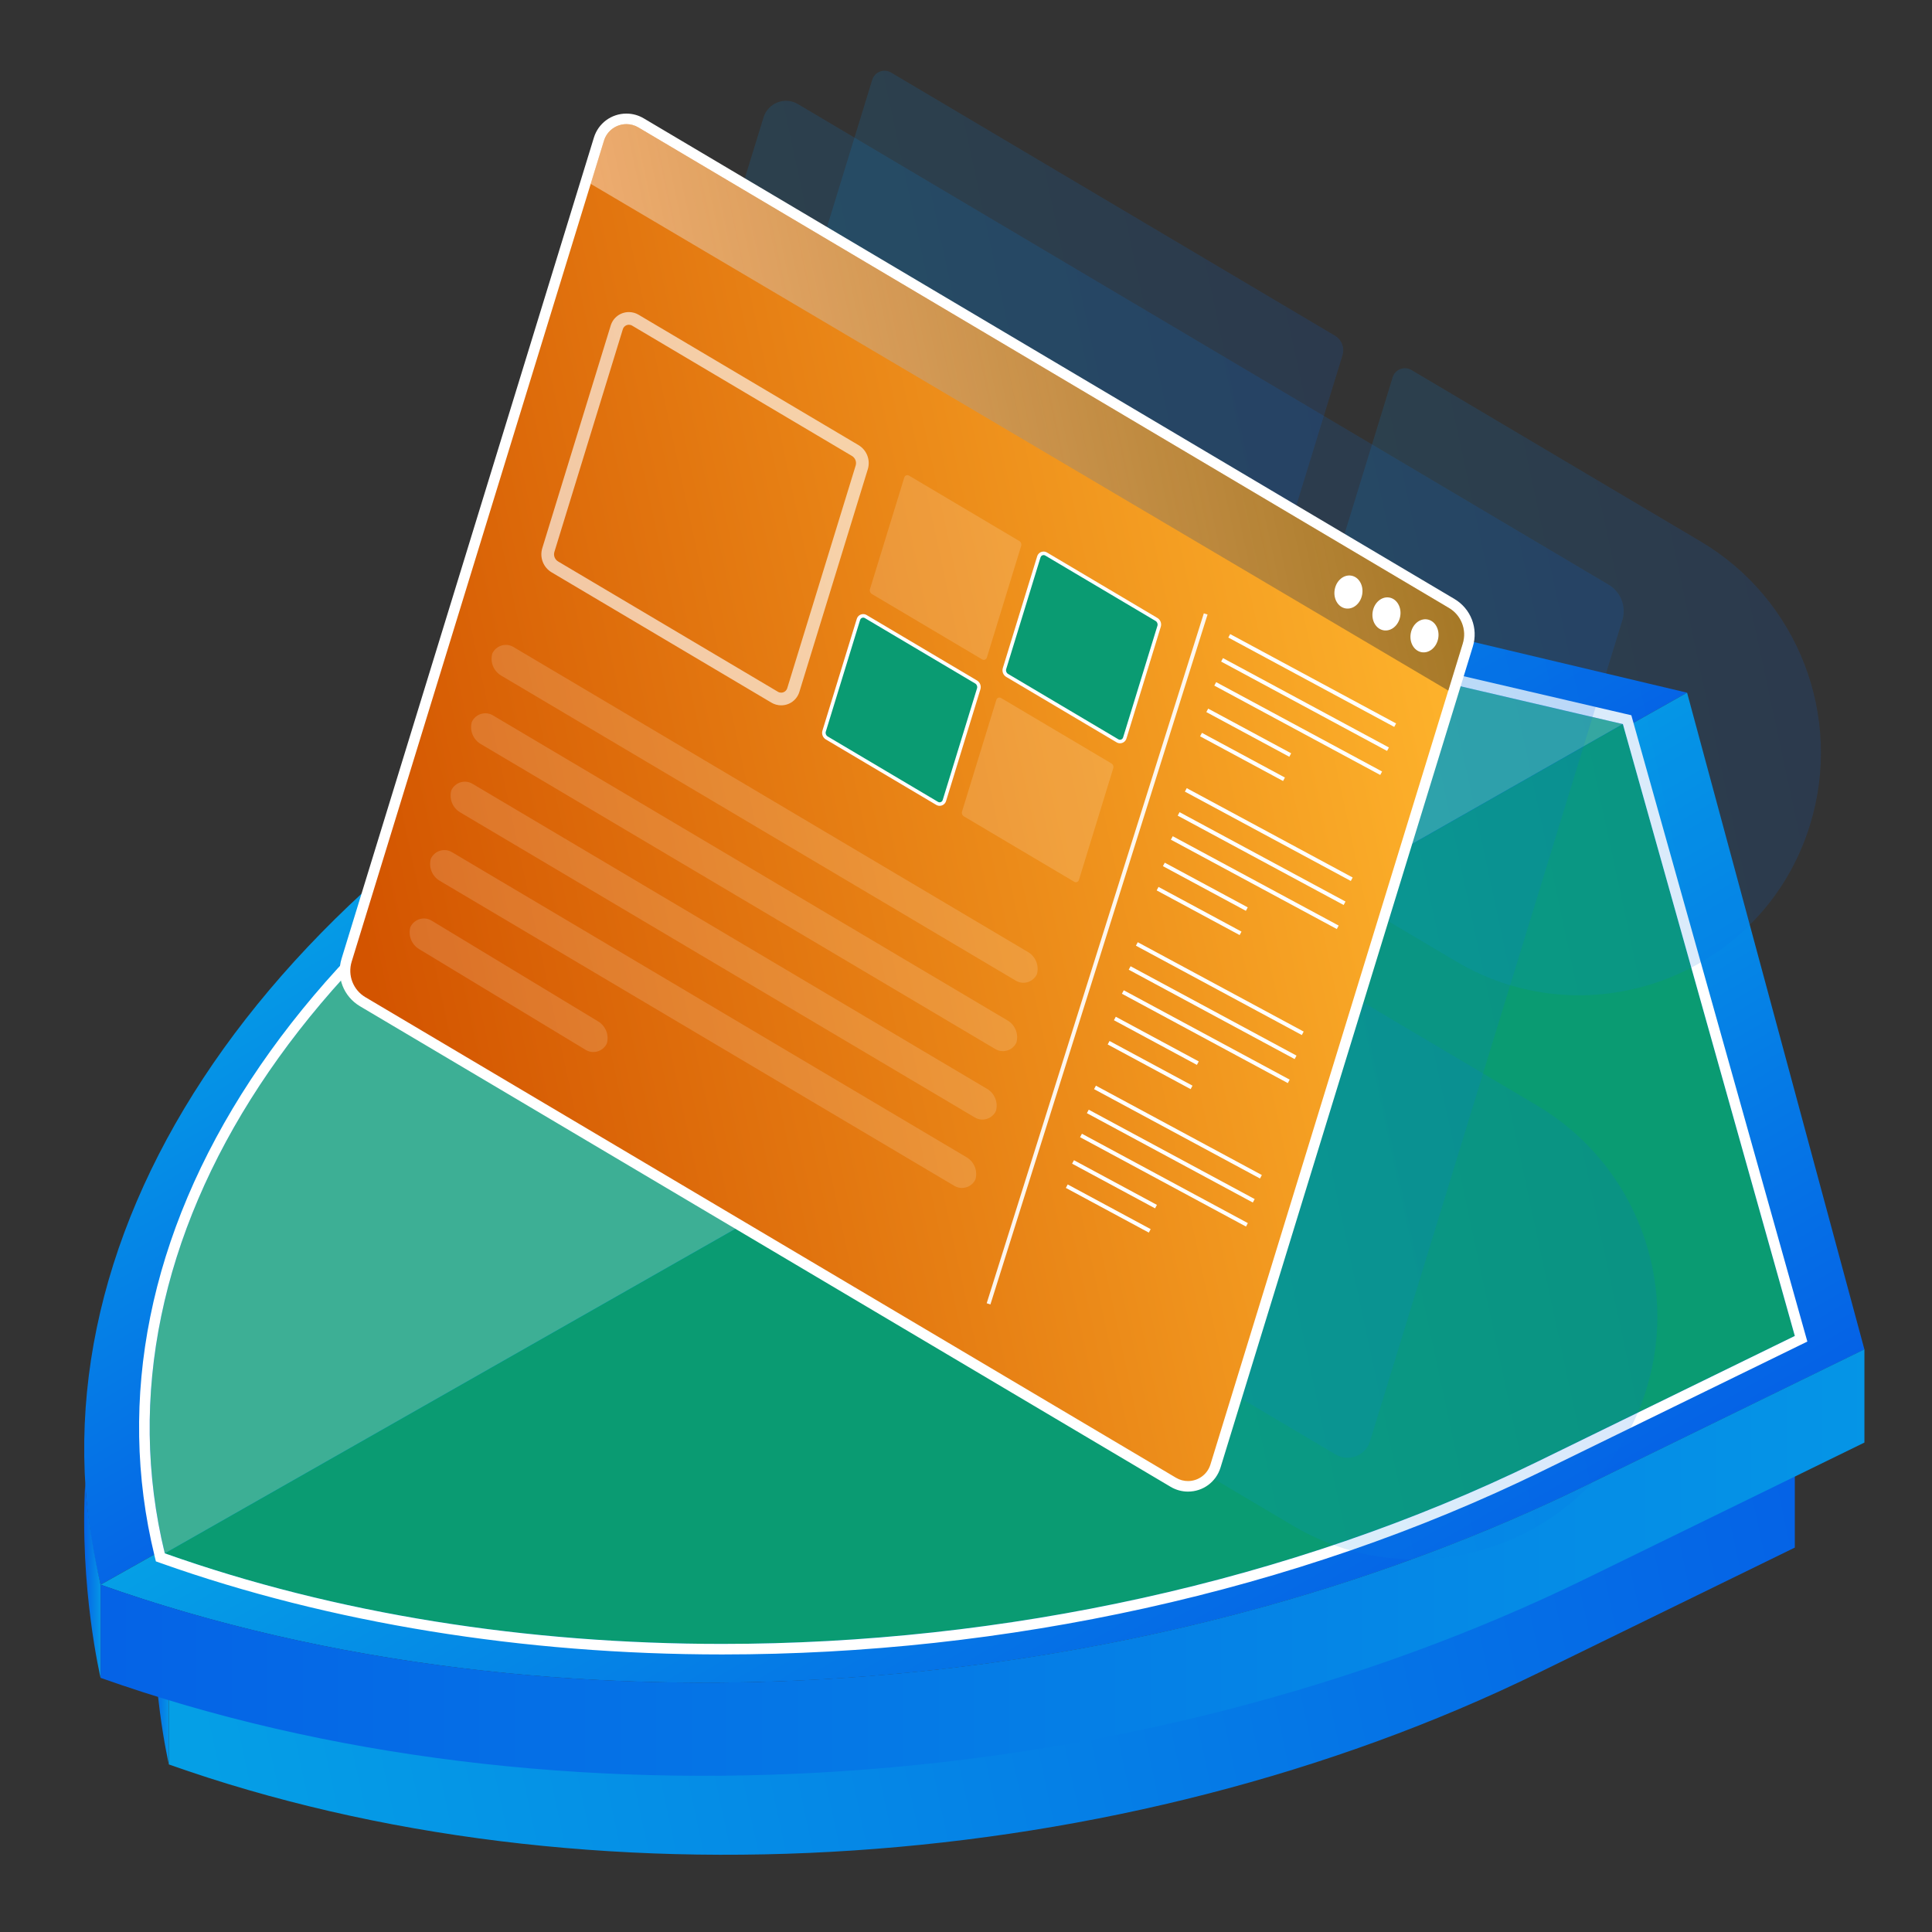
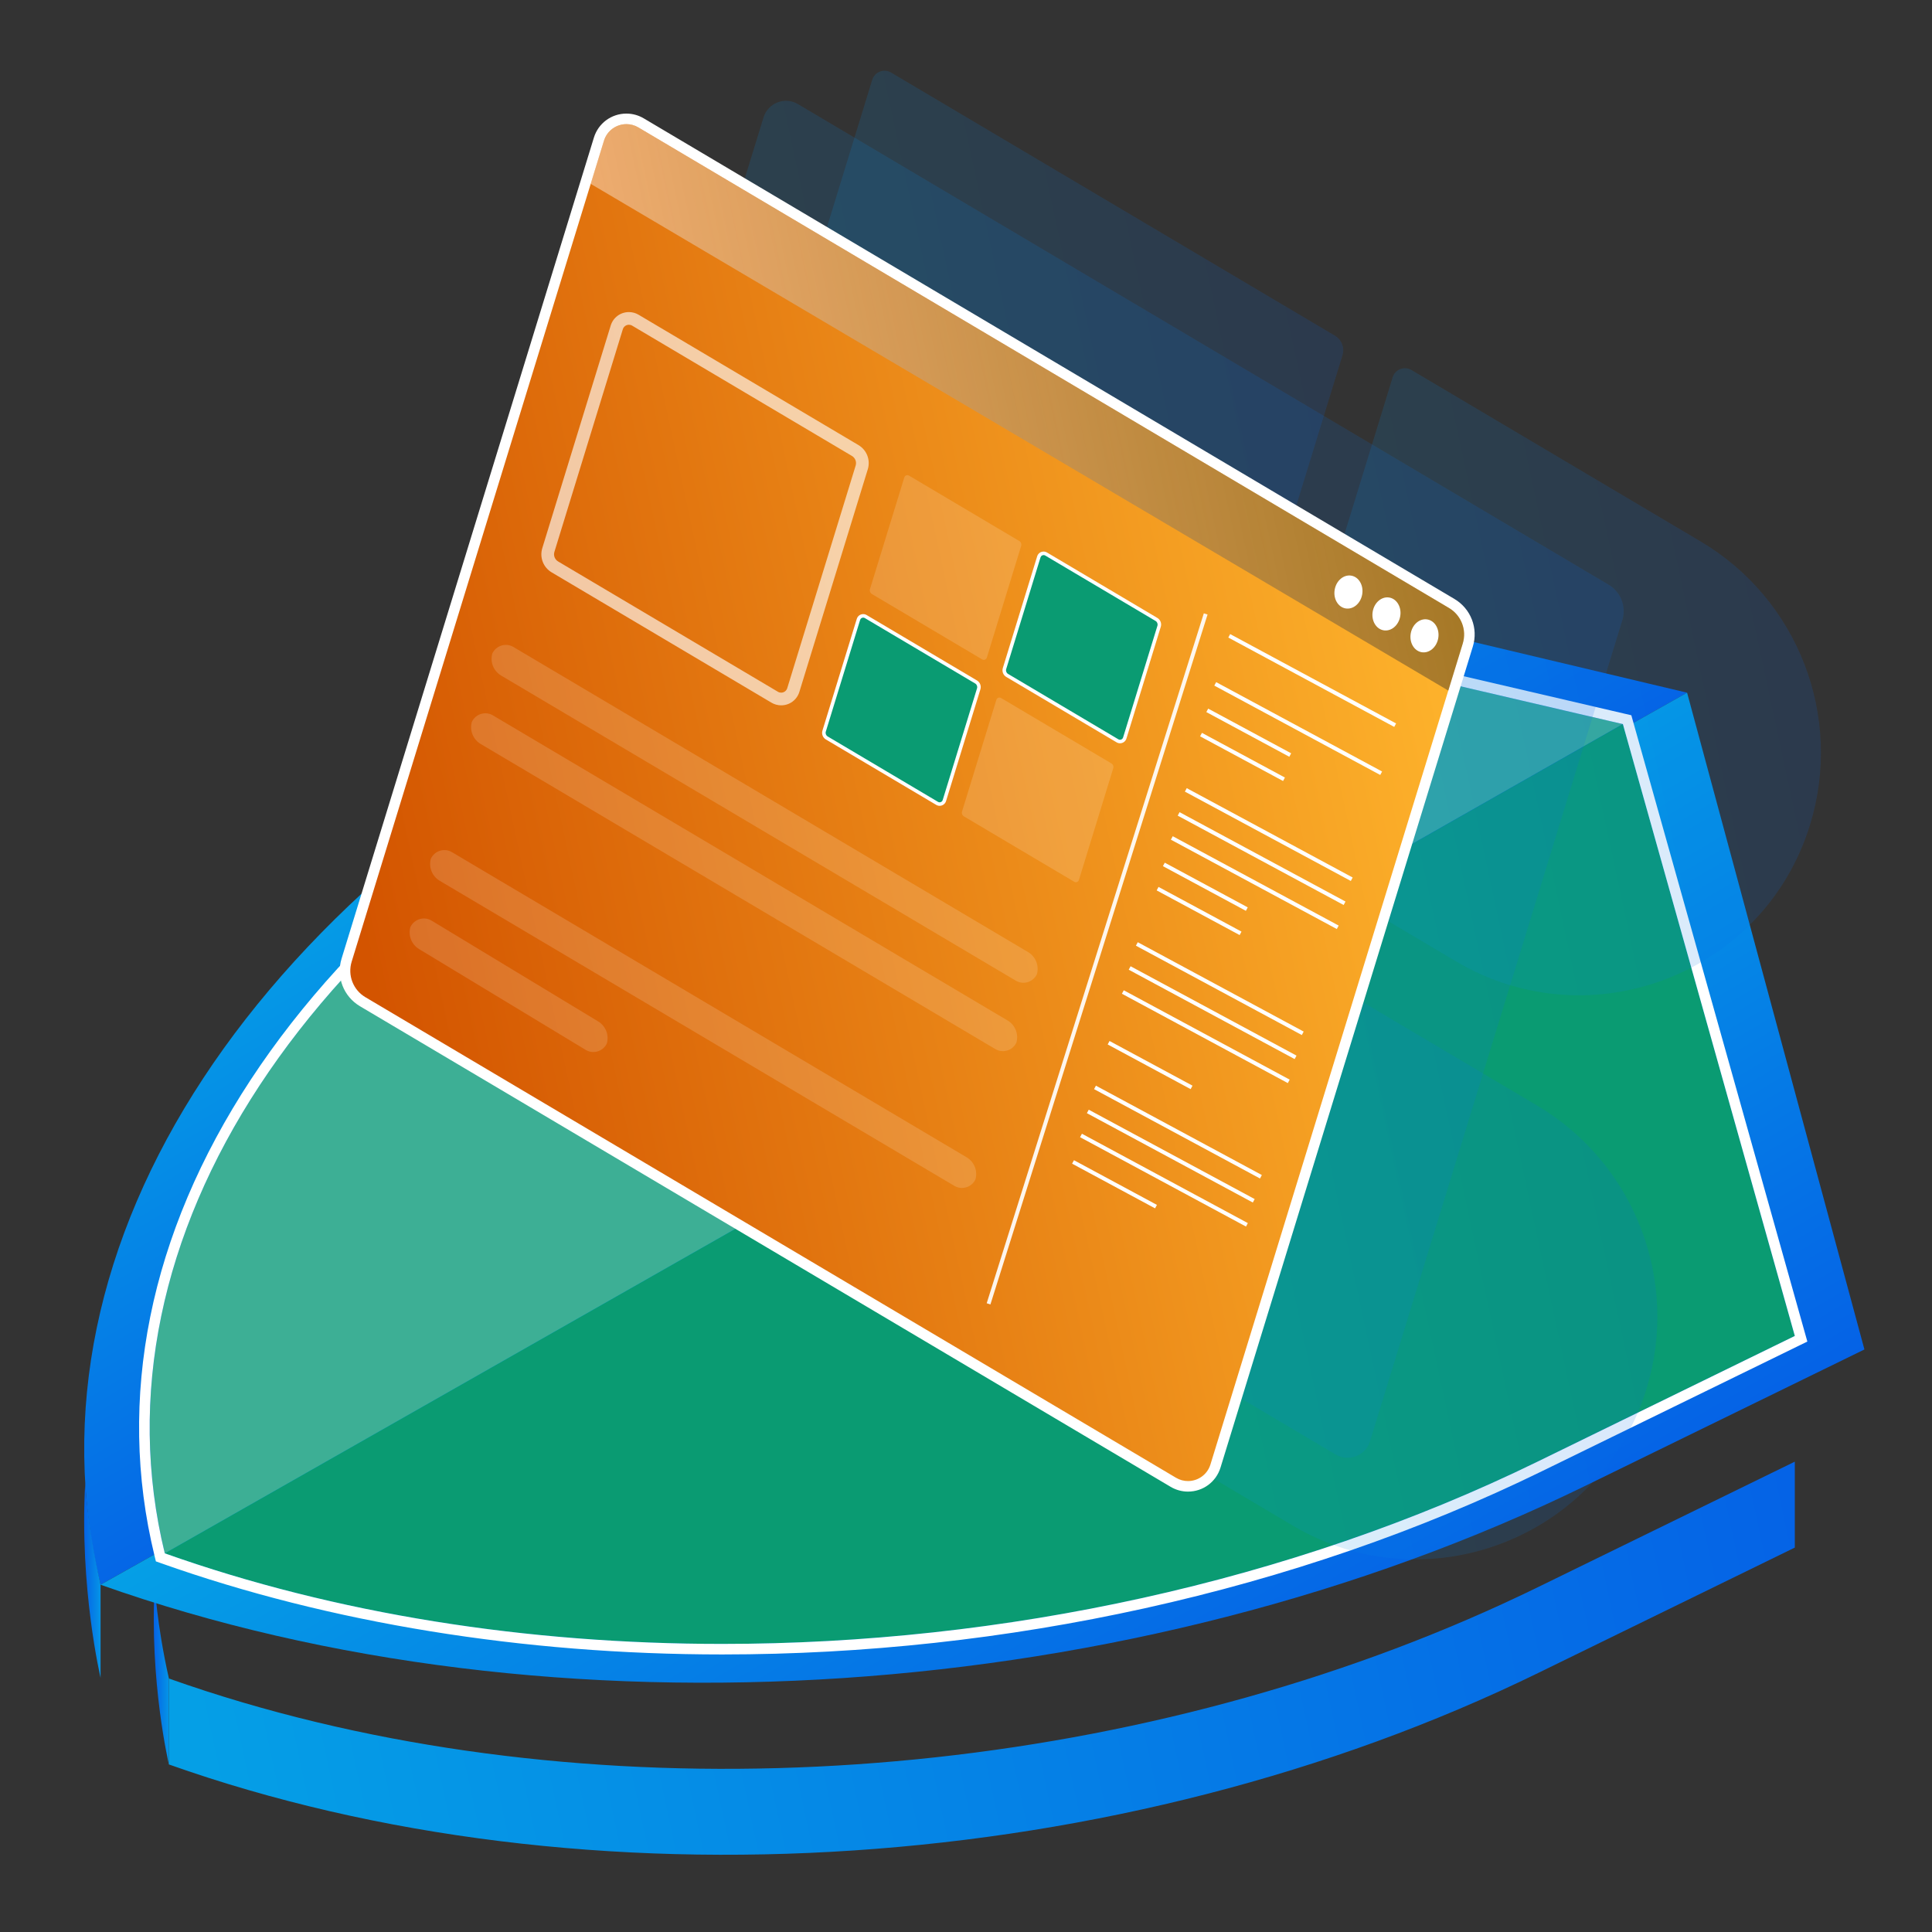
<svg xmlns="http://www.w3.org/2000/svg" xmlns:xlink="http://www.w3.org/1999/xlink" id="Layer_1" viewBox="0 0 550 550">
  <rect x="0" y="0" width="550" height="550" fill="#333333" stroke="none" />
  <defs>
    <style>.cls-1{fill:url(#linear-gradient-2);}.cls-2,.cls-3{fill:#fff;}.cls-4{fill:#3daf95;}.cls-5{fill:url(#linear-gradient-6);}.cls-6{fill:url(#White_Black_2);opacity:.4;}.cls-7{opacity:.63;}.cls-8{fill:url(#linear-gradient-11);}.cls-9{fill:url(#linear-gradient-9);}.cls-9,.cls-3,.cls-10,.cls-11,.cls-12{opacity:.15;}.cls-13,.cls-14{fill:none;stroke:#fff;stroke-miterlimit:10;stroke-width:1.118px;}.cls-15{fill:#0a9b72;}.cls-16{fill:url(#linear-gradient-5);}.cls-17{fill:url(#linear-gradient-3);}.cls-10{fill:url(#linear-gradient-8);}.cls-18{fill:url(#linear-gradient);}.cls-14{opacity:.92;}.cls-11{fill:url(#linear-gradient-7);}.cls-19{fill:url(#linear-gradient-4);}.cls-12{fill:url(#linear-gradient-10);}</style>
    <linearGradient id="linear-gradient" x1="62.706" y1="523.072" x2="518.105" y2="425.31" gradientUnits="userSpaceOnUse">
      <stop offset="0" stop-color="#059fe6" />
      <stop offset="1" stop-color="#0562e6" />
    </linearGradient>
    <linearGradient id="linear-gradient-2" x1="48.969" y1="476.708" x2="43.708" y2="476.708" xlink:href="#linear-gradient" />
    <linearGradient id="linear-gradient-3" x1="1332.866" y1="2271.639" x2="1498.3" y2="2271.639" gradientTransform="translate(1489.961 -1977.388) rotate(48.434) scale(.927 1.079) skewX(-12.871)" xlink:href="#linear-gradient" />
    <linearGradient id="linear-gradient-4" x1="1487.18" y1="2271.639" x2="1703.675" y2="2271.639" gradientTransform="translate(1489.961 -1977.388) rotate(48.434) scale(.927 1.079) skewX(-12.871)" xlink:href="#linear-gradient" />
    <linearGradient id="linear-gradient-5" x1="634.349" y1="444.834" x2="20.766" y2="444.834" xlink:href="#linear-gradient" />
    <linearGradient id="linear-gradient-6" x1="29.593" y1="449.878" x2="23.885" y2="449.878" xlink:href="#linear-gradient" />
    <linearGradient id="linear-gradient-7" x1="148.945" y1="255.064" x2="468.741" y2="186.412" xlink:href="#linear-gradient" />
    <linearGradient id="linear-gradient-8" x1="210.838" y1="144.101" x2="385.966" y2="106.506" xlink:href="#linear-gradient" />
    <linearGradient id="linear-gradient-9" x1="354.573" y1="209.883" x2="513.521" y2="175.761" xlink:href="#linear-gradient" />
    <linearGradient id="linear-gradient-10" x1="308.011" y1="370.465" x2="466.959" y2="336.343" xlink:href="#linear-gradient" />
    <linearGradient id="linear-gradient-11" x1="102.105" y1="262.005" x2="424.818" y2="192.727" gradientUnits="userSpaceOnUse">
      <stop offset="0" stop-color="#d35400" />
      <stop offset="1" stop-color="#ffb62d" />
    </linearGradient>
    <linearGradient id="White_Black_2" x1="186.787" y1="139.191" x2="398.359" y2="93.772" gradientUnits="userSpaceOnUse">
      <stop offset="0" stop-color="#fff" />
      <stop offset="1" stop-color="#221f1f" />
    </linearGradient>
  </defs>
  <g>
    <path class="cls-18" d="M510.946,416.104v24.46l-73.106,35.718c-118.531,57.91-271.177,68.099-389.76,26.018v-24.46c13.65,4.846,27.752,8.993,42.204,12.462,111.068,26.638,242.667,12.761,347.555-38.48l69.36-33.889,3.746-1.829Z" />
    <path class="cls-1" d="M48.081,502.3s-5.598-23.664-4.028-51.184c0,0,.496,10.956,4.028,26.724v24.46Z" />
    <g>
      <g>
        <path class="cls-17" d="M28.628,451.142l-0-0C5.006,354.18,72.578,251.317,201.166,188.493l79.312-38.749,199.803,47.455L28.628,451.142Z" />
        <path class="cls-19" d="M28.628,451.142l0,0c128.643,45.652,294.237,34.598,422.824-28.226l79.312-38.749-50.484-186.968L28.628,451.142Z" />
      </g>
      <g>
        <path class="cls-4" d="M46.912,442.209l-0-0c-21.829-89.605,40.615-184.662,159.445-242.719l73.294-35.809,182.345,42.451L46.912,442.209Z" />
        <path class="cls-15" d="M46.912,442.209l0,0c118.882,42.188,271.91,31.972,390.74-26.084l73.294-35.809-48.95-174.184L46.912,442.209Z" />
      </g>
      <path class="cls-2" d="M279.65,163.676l182.35,42.46,48.95,174.18-73.3,35.81c-70.12,34.261-152.166,51.862-232.06,51.862-55.499,0-109.95-8.488-158.681-25.782-21.83-89.6,40.62-184.66,159.45-242.72l73.29-35.81m-.359-3.164l-.958,.468-73.29,35.81c-58.788,28.724-105.008,66.962-133.663,110.581-28.828,43.883-38.298,90.754-27.385,135.545l.384,1.575,1.528,.542c47.844,16.98,103.062,25.955,159.684,25.955,40.385,0,80.874-4.426,120.342-13.154,40.231-8.897,78.262-22.023,113.034-39.012l73.3-35.81,2.248-1.098-.677-2.409-48.95-174.18-.48-1.708-1.728-.402-182.35-42.46-1.039-.242h0Z" />
    </g>
-     <path class="cls-16" d="M530.762,384.132v26.536l-79.308,38.748c-128.587,62.823-294.183,73.876-422.826,28.225v-26.535c14.808,5.258,30.107,9.756,45.785,13.52,120.491,28.897,263.254,13.844,377.041-41.745l75.244-36.764,4.064-1.984Z" />
    <path class="cls-5" d="M28.629,477.641s-6.073-25.672-4.369-55.527c0,0,.538,11.886,4.369,28.991v26.535Z" />
  </g>
  <g>
    <path class="cls-11" d="M380.221,414.052l-230.786-136.819c-3.474-2.06-5.086-6.231-3.9-10.092L217.364,33.421c1.271-4.135,6.075-5.991,9.796-3.785l230.786,136.819c3.474,2.06,5.086,6.231,3.9,10.092l-71.829,233.72c-1.271,4.135-6.075,5.991-9.796,3.785Z" />
    <path class="cls-10" d="M337.491,231.167l-126.384-74.925c-1.903-1.128-2.785-3.412-2.136-5.527L248.306,22.725c.696-2.264,3.327-3.281,5.364-2.073l126.384,74.925c1.903,1.128,2.785,3.412,2.136,5.527l-39.335,127.99c-.696,2.264-3.327,3.281-5.364,2.073Z" />
    <path class="cls-9" d="M414.536,273.698l-55.275-32.769c-1.903-1.128-2.785-3.412-2.136-5.527l39.335-127.99c.696-2.264,3.327-3.281,5.364-2.073l82.314,48.799c27.757,16.456,40.635,49.78,31.155,80.625l-0,0c-13.07,42.529-62.486,61.624-100.758,38.935Z" />
    <path class="cls-12" d="M367.974,434.279l-55.275-32.769c-1.903-1.128-2.785-3.412-2.136-5.527l39.335-127.99c.696-2.264,3.327-3.281,5.364-2.073l82.314,48.799c27.757,16.456,40.635,49.78,31.155,80.625l-0,0c-13.07,42.529-62.486,61.624-100.758,38.935Z" />
    <g>
      <g>
        <path class="cls-8" d="M338.191,423.128c-1.457,0-2.896-.396-4.163-1.147L103.242,285.162c-4.085-2.421-5.964-7.283-4.568-11.822L170.502,39.62c1.062-3.459,4.21-5.783,7.833-5.783,1.457,0,2.896,.396,4.162,1.147l230.787,136.819c4.085,2.421,5.963,7.283,4.568,11.822l-71.829,233.72c-1.062,3.459-4.21,5.782-7.832,5.782Z" />
        <path class="cls-2" d="M178.334,35.337c1.149,0,2.318,.298,3.397,.938l230.786,136.819c3.475,2.06,5.086,6.231,3.9,10.092l-71.829,233.72c-.902,2.936-3.586,4.723-6.398,4.723-1.149,0-2.318-.298-3.397-.938L104.007,283.872c-3.474-2.06-5.086-6.231-3.9-10.092L171.936,40.06c.902-2.936,3.586-4.723,6.398-4.723m0-3h-0c-4.285,0-8.008,2.75-9.266,6.842l-71.829,233.72c-1.599,5.204,.554,10.778,5.237,13.554l230.786,136.819c1.498,.888,3.201,1.357,4.927,1.357,4.285,0,8.008-2.75,9.266-6.842l71.829-233.72c1.599-5.204-.554-10.778-5.238-13.554L183.262,33.694c-1.498-.888-3.201-1.357-4.927-1.357h0Z" />
      </g>
      <path class="cls-3" d="M289.177,279.177l-146.512-86.858c-2.206-1.308-3.229-3.956-2.476-6.407l-.246,.673c.807-2.625,3.857-3.803,6.219-2.403l146.512,86.858c2.206,1.308,3.229,3.956,2.476,6.407l.246-.673c-.807,2.625-3.857,3.803-6.219,2.403Z" />
      <path class="cls-3" d="M283.346,298.649l-146.512-86.858c-2.206-1.308-3.229-3.956-2.476-6.407l-.246,.673c.807-2.625,3.857-3.803,6.219-2.403l146.512,86.858c2.206,1.308,3.229,3.956,2.476,6.407l.246-.673c-.807,2.625-3.857,3.803-6.219,2.403Z" />
-       <path class="cls-3" d="M277.514,318.12l-146.512-86.858c-2.206-1.308-3.229-3.956-2.476-6.407l-.246,.673c.807-2.625,3.857-3.803,6.219-2.403l146.512,86.858c2.206,1.308,3.229,3.956,2.476,6.407l.246-.673c-.807,2.625-3.857,3.803-6.219,2.403Z" />
      <path class="cls-3" d="M271.683,337.591L125.172,250.734c-2.206-1.308-3.229-3.956-2.476-6.407l-.246,.673c.807-2.625,3.857-3.803,6.219-2.403l146.512,86.858c2.206,1.308,3.229,3.956,2.476,6.407l.246-.673c-.807,2.625-3.857,3.803-6.219,2.403Z" />
      <path class="cls-3" d="M166.751,298.894l-47.41-28.689c-2.206-1.308-3.229-3.956-2.476-6.407l-.246,.673c.807-2.625,3.857-3.803,6.219-2.403l47.41,28.689c2.206,1.308,3.229,3.956,2.476,6.407l.246-.673c-.807,2.625-3.857,3.803-6.219,2.403Z" />
      <g class="cls-7">
        <path class="cls-2" d="M179.039,92.451c.311,0,.629,.081,.921,.254l62.573,37.096c.942,.558,1.379,1.689,1.057,2.736l-19.475,63.368c-.245,.796-.972,1.281-1.735,1.281-.311,0-.629-.081-.921-.254l-62.573-37.096c-.942-.558-1.379-1.689-1.057-2.736l19.475-63.368c.245-.796,.972-1.281,1.735-1.281m0-3.608h-0c-2.397,0-4.48,1.539-5.184,3.829l-19.475,63.368c-.814,2.649,.282,5.487,2.666,6.9l62.573,37.096c.837,.496,1.792,.759,2.761,.759,2.397,0,4.48-1.539,5.184-3.829l19.475-63.368c.814-2.649-.282-5.487-2.666-6.9l-62.573-37.096c-.837-.496-1.792-.759-2.761-.759h0Z" />
      </g>
      <path class="cls-3" d="M279.604,187.717l-31.411-18.622c-.473-.28-.692-.848-.531-1.374l9.776-31.81c.173-.563,.827-.815,1.333-.515l31.411,18.622c.473,.28,.692,.848,.531,1.374l-9.776,31.81c-.173,.563-.827,.815-1.333,.515Z" />
      <g>
        <path class="cls-15" d="M318.847,211.097c-.251,0-.5-.068-.717-.197l-31.411-18.623c-.674-.398-.984-1.201-.754-1.95l9.776-31.81c.184-.596,.726-.996,1.349-.996,.252,0,.5,.068,.718,.198l31.411,18.621c.674,.399,.984,1.201,.754,1.95l-9.776,31.81c-.183,.596-.725,.997-1.349,.997Z" />
        <path class="cls-2" d="M297.089,158.02c.156,0,.315,.041,.462,.128l31.411,18.622c.473,.28,.692,.848,.531,1.374l-9.776,31.81c-.123,.4-.488,.643-.871,.643-.156,0-.316-.041-.462-.128l-31.411-18.622c-.473-.28-.692-.848-.531-1.374l9.776-31.81c.123-.4,.488-.643,.871-.643m0-1h-0c-.845,0-1.579,.542-1.827,1.349l-9.776,31.81c-.298,.97,.103,2.01,.977,2.528l31.411,18.622c.295,.175,.631,.267,.972,.267,.845,0,1.579-.542,1.827-1.349l9.776-31.81c.298-.97-.103-2.01-.977-2.528l-31.411-18.622c-.295-.175-.631-.267-.972-.267h0Z" />
      </g>
      <g>
        <path class="cls-15" d="M267.495,228.9c-.251,0-.5-.068-.718-.198l-31.41-18.621c-.674-.399-.984-1.201-.754-1.951l9.776-31.81c.183-.596,.725-.996,1.349-.996,.252,0,.5,.068,.718,.198l31.411,18.621c.674,.399,.984,1.201,.754,1.95l-9.776,31.811c-.183,.596-.725,.996-1.349,.996Z" />
        <path class="cls-2" d="M245.737,175.824c.156,0,.315,.041,.462,.128l31.411,18.622c.473,.28,.692,.848,.531,1.374l-9.776,31.81c-.123,.4-.488,.643-.871,.643-.156,0-.316-.041-.462-.128l-31.411-18.622c-.473-.28-.692-.848-.531-1.374l9.776-31.81c.123-.4,.488-.643,.871-.643m0-1h-0c-.845,0-1.579,.542-1.827,1.349l-9.776,31.81c-.298,.97,.103,2.01,.977,2.527l31.411,18.622c.295,.175,.631,.267,.972,.267,.845,0,1.579-.542,1.827-1.349l9.776-31.81c.298-.971-.103-2.01-.977-2.528l-31.411-18.622c-.295-.175-.631-.267-.972-.267h0Z" />
      </g>
      <path class="cls-3" d="M305.812,251.024l-31.411-18.622c-.473-.28-.692-.848-.531-1.374l9.776-31.81c.173-.563,.827-.815,1.333-.515l31.411,18.622c.473,.28,.692,.848,.531,1.374l-9.776,31.81c-.173,.563-.827,.815-1.333,.515Z" />
    </g>
    <path class="cls-6" d="M416.425,183.191l-4.111,13.407L168.14,52.329l3.782-12.269c1.283-4.142,6.079-5.988,9.815-3.782l230.771,136.806c3.489,2.071,5.088,6.236,3.917,10.108Z" />
    <ellipse class="cls-2" cx="405.519" cy="181.004" rx="4.735" ry="3.973" transform="translate(156.721 548.847) rotate(-79.98)" />
    <ellipse class="cls-2" cx="394.695" cy="174.772" rx="4.735" ry="3.973" transform="translate(153.917 533.039) rotate(-79.98)" />
    <ellipse class="cls-2" cx="383.871" cy="168.54" rx="4.735" ry="3.973" transform="translate(151.113 517.232) rotate(-79.98)" />
    <line class="cls-14" x1="343.234" y1="174.772" x2="281.422" y2="371.178" />
    <g>
      <line class="cls-13" x1="349.94" y1="181.004" x2="397.173" y2="206.443" />
-       <line class="cls-13" x1="347.896" y1="187.845" x2="395.13" y2="213.284" />
      <line class="cls-13" x1="345.954" y1="194.685" x2="393.188" y2="220.124" />
      <line class="cls-13" x1="343.685" y1="202.222" x2="367.301" y2="214.941" />
      <line class="cls-13" x1="341.907" y1="209.124" x2="365.523" y2="221.844" />
    </g>
    <g>
      <line class="cls-13" x1="337.579" y1="224.864" x2="384.813" y2="250.303" />
      <line class="cls-13" x1="335.536" y1="231.704" x2="382.77" y2="257.143" />
      <line class="cls-13" x1="333.594" y1="238.545" x2="380.827" y2="263.984" />
      <line class="cls-13" x1="331.324" y1="246.081" x2="354.941" y2="258.801" />
      <line class="cls-13" x1="329.546" y1="252.983" x2="353.163" y2="265.703" />
    </g>
    <g>
      <line class="cls-13" x1="323.634" y1="268.723" x2="370.867" y2="294.162" />
      <line class="cls-13" x1="321.59" y1="275.563" x2="368.824" y2="301.003" />
      <line class="cls-13" x1="319.648" y1="282.404" x2="366.881" y2="307.843" />
-       <line class="cls-13" x1="317.378" y1="289.94" x2="340.995" y2="302.66" />
      <line class="cls-13" x1="315.6" y1="296.843" x2="339.217" y2="309.562" />
    </g>
    <g>
      <line class="cls-13" x1="311.724" y1="309.562" x2="358.958" y2="335.001" />
      <line class="cls-13" x1="309.681" y1="316.403" x2="356.914" y2="341.842" />
      <line class="cls-13" x1="307.738" y1="323.243" x2="354.972" y2="348.682" />
      <line class="cls-13" x1="305.469" y1="330.78" x2="329.086" y2="343.499" />
-       <line class="cls-13" x1="303.691" y1="337.682" x2="327.308" y2="350.402" />
    </g>
  </g>
</svg>